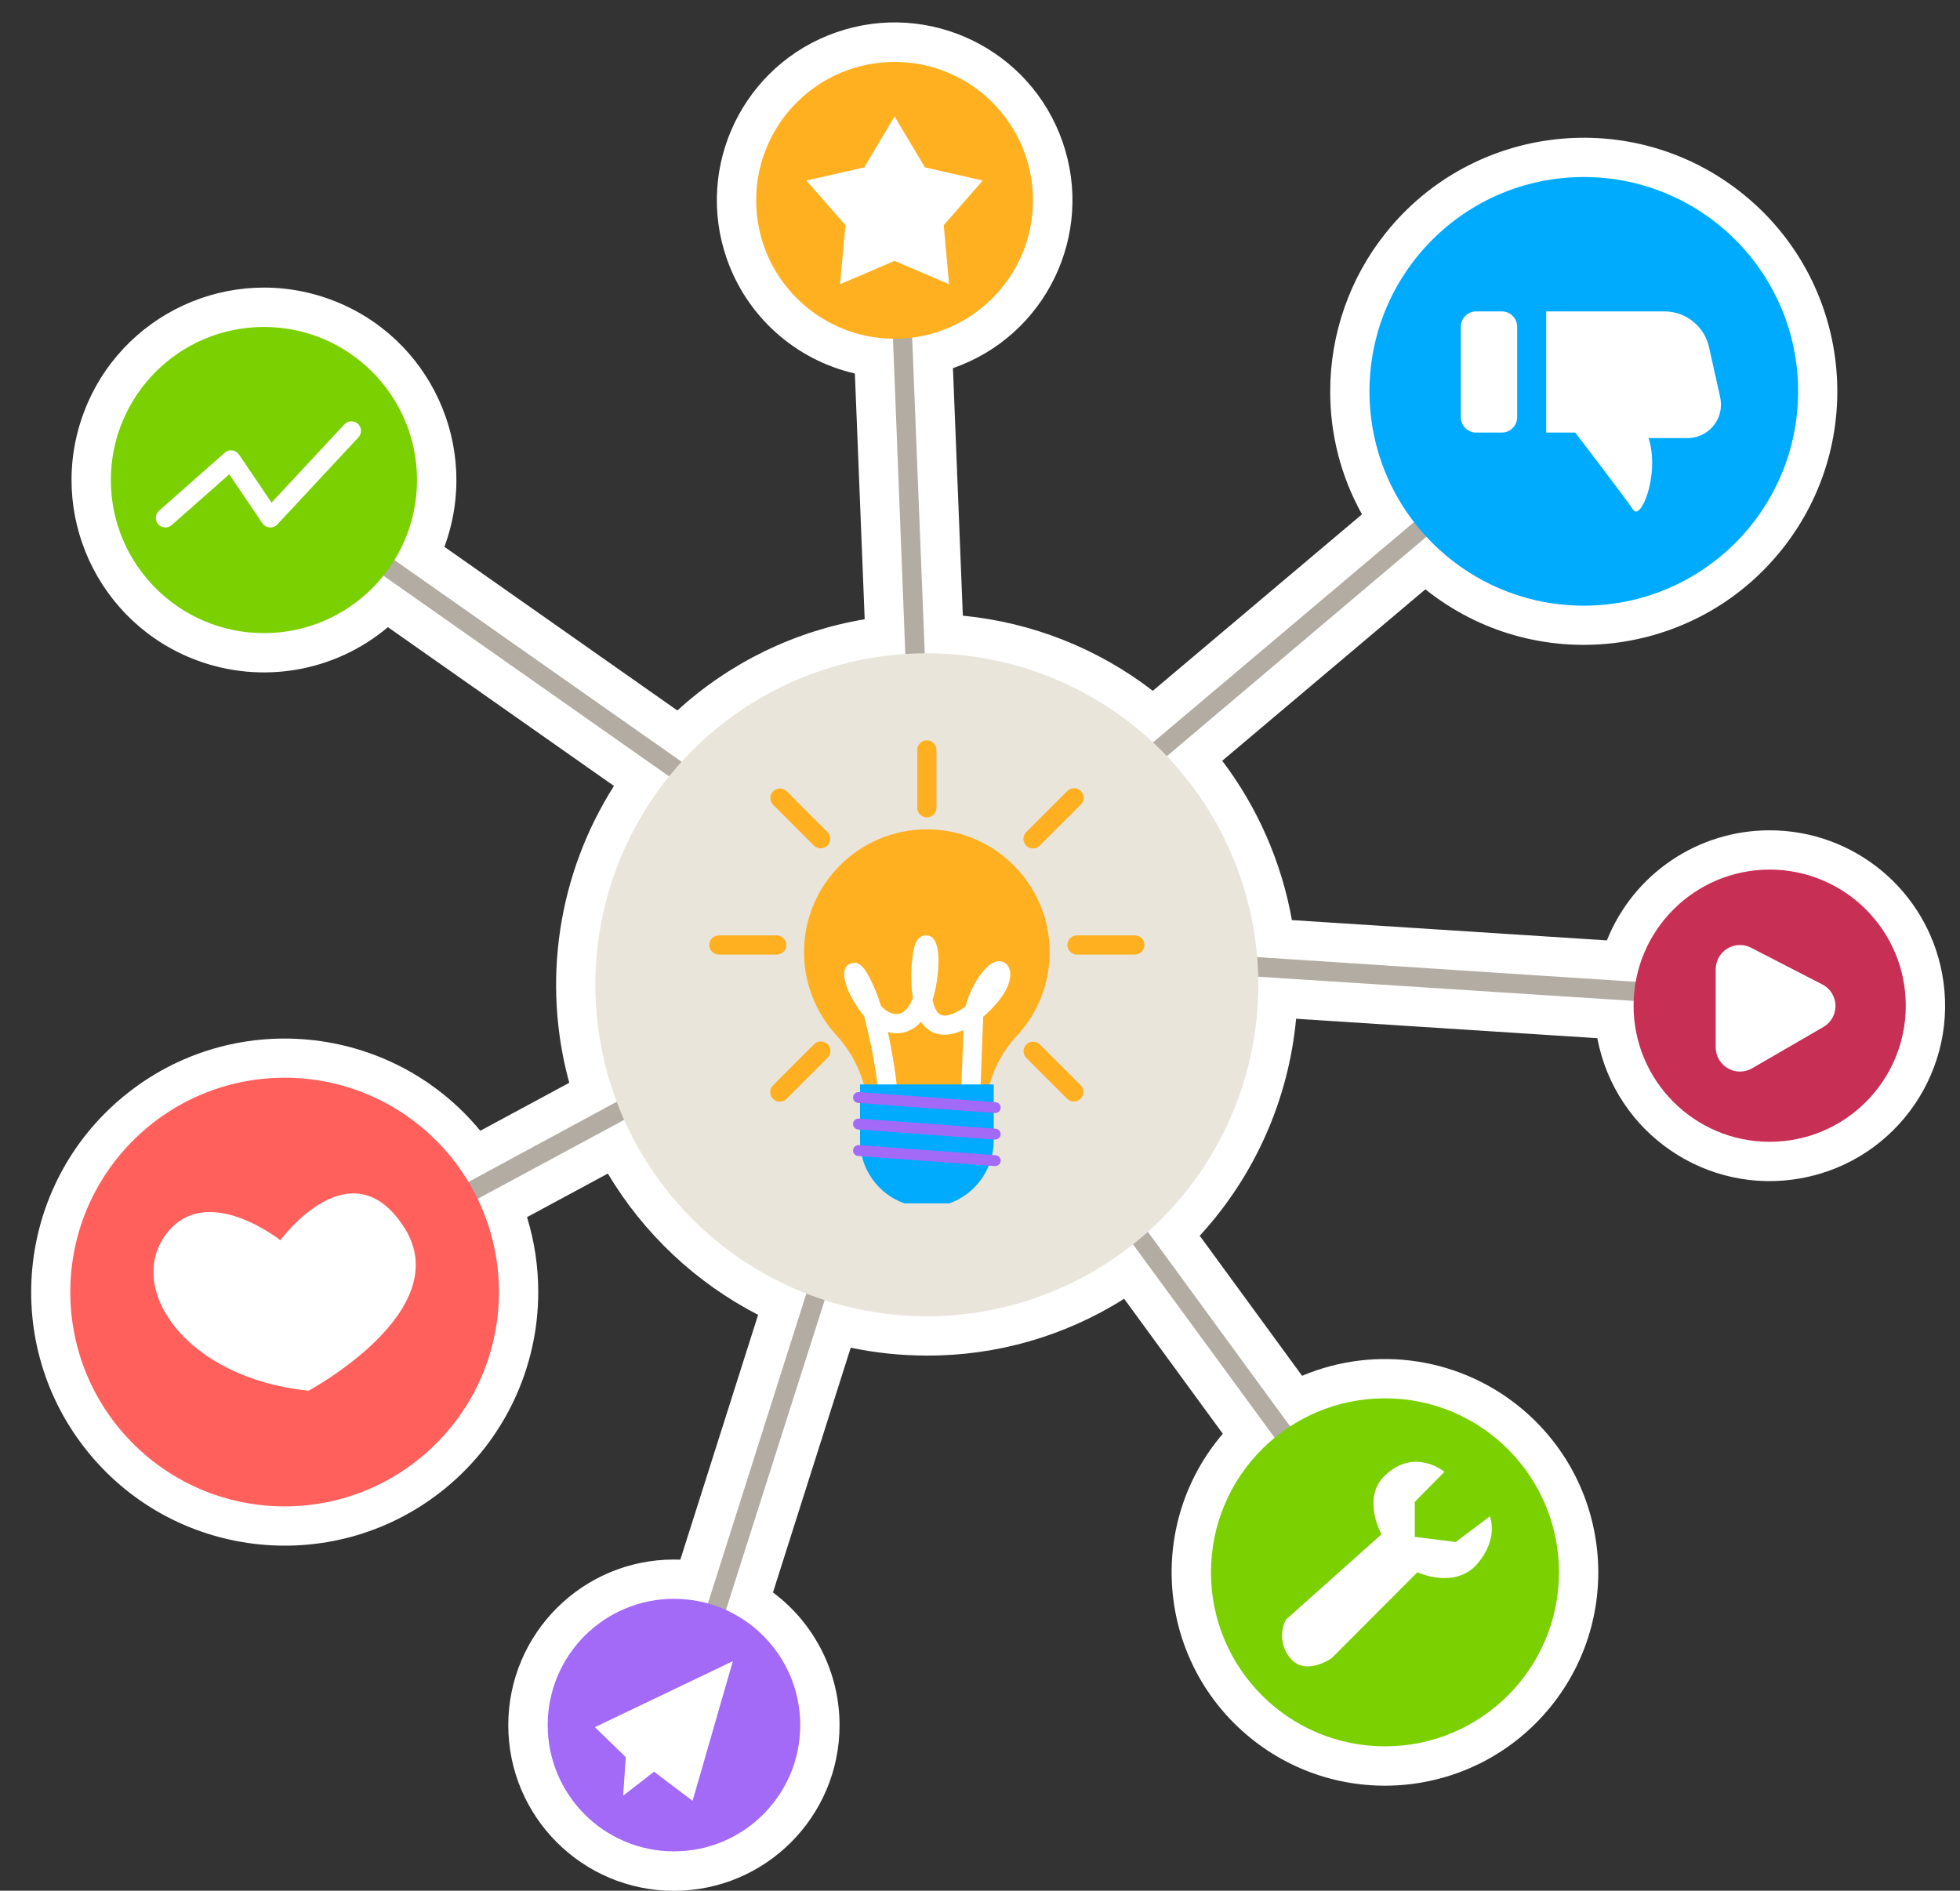
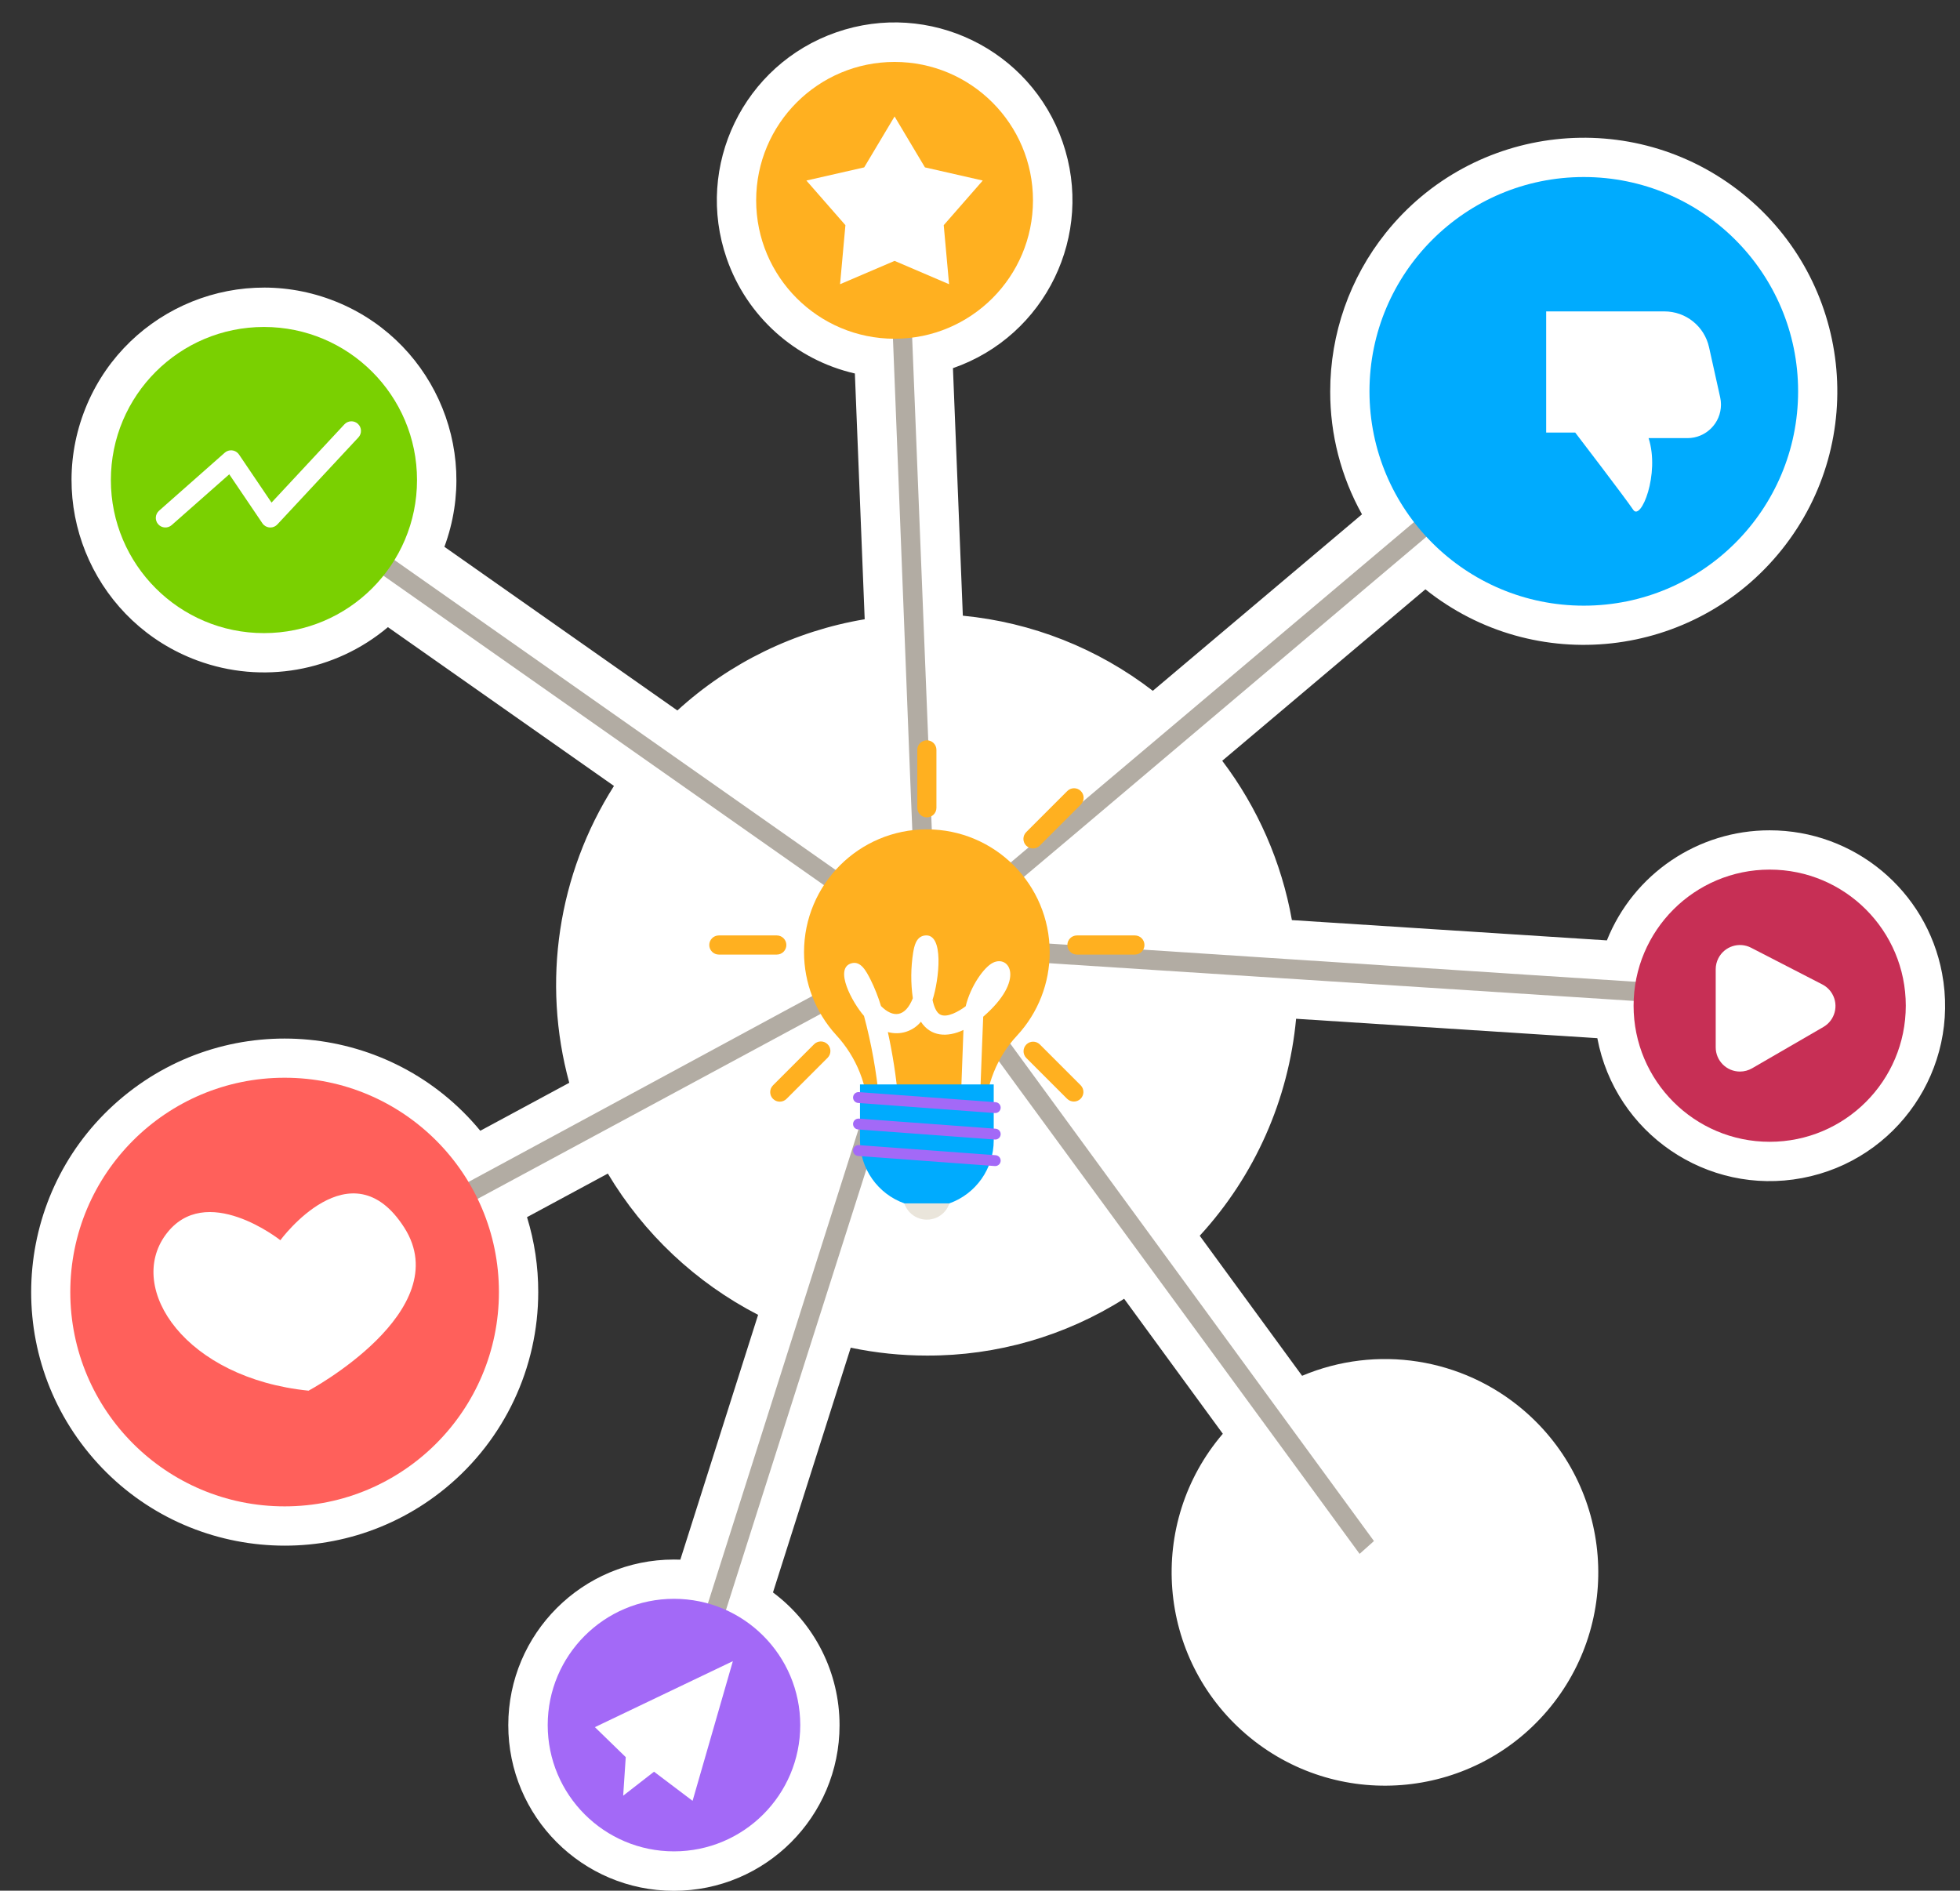
<svg xmlns="http://www.w3.org/2000/svg" height="493.9" preserveAspectRatio="xMidYMid meet" version="1.0" viewBox="-2.1 6.1 512.0 493.9" width="512.0" zoomAndPan="magnify">
  <rect x="-2.1" y="6.1" width="512.0" height="493.9" fill="#333333" stroke="none" />
  <g>
    <g id="change1_2">
      <path d="M460.185,223c-18.724-0.021-35.571,11.369-42.528,28.753l-82.281-5.3 c-2.693-15.116-8.931-29.379-18.2-41.62l53.07-44.788c28.566,22.848,70.247,18.212,93.095-10.355s18.212-70.247-10.354-93.095 c-28.567-22.848-70.247-18.212-93.096,10.355c-9.395,11.747-14.512,26.342-14.509,41.384c-0.031,11.241,2.826,22.302,8.3,32.121 l-54.641,46.104c-14.365-11.082-31.567-17.883-49.626-19.622l-2.583-64.662c24.229-8.41,37.052-34.87,28.642-59.098 c-8.41-24.229-34.87-37.052-59.098-28.642c-24.229,8.411-37.052,34.87-28.642,59.099c5.244,15.107,17.892,26.453,33.478,30.032 l2.564,64.2c-18.267,3.061-35.26,11.335-48.933,23.829l-60.858-42.755c9.634-26.031-3.659-54.942-29.689-64.576 c-26.031-9.634-54.942,3.659-64.576,29.689c-9.633,26.031,3.659,54.942,29.69,64.576c16.963,6.278,35.992,2.956,49.825-8.699 l59.046,41.481c-14.647,23.046-18.888,51.204-11.678,77.543l-23.241,12.532c-23.277-28.217-65.021-32.221-93.237-8.943 s-32.22,65.021-8.943,93.236C44.456,413.996,86.2,418,114.416,394.723c15.256-12.585,24.089-31.33,24.084-51.106 c0.013-6.632-0.976-13.228-2.931-19.565l21.117-11.386c9.383,15.724,22.979,28.509,39.25,36.907l-20.315,63.95 c-0.551-0.022-1.103-0.033-1.655-0.032c-23.896-0.012-43.277,19.351-43.289,43.247c-0.012,23.896,19.351,43.277,43.247,43.289 c23.896,0.012,43.277-19.351,43.289-43.247c0.007-13.663-6.44-26.526-17.391-34.698l20.31-63.935 c6.542,1.371,13.208,2.062,19.892,2.061c18.24,0.064,36.118-5.084,51.528-14.841l25.778,35.264 c-19.998,23.393-17.246,58.568,6.147,78.565c23.393,19.998,58.567,17.246,78.565-6.147c19.998-23.393,17.245-58.567-6.147-78.565 c-16.029-13.703-38.42-17.184-57.853-8.992L311.3,328.909c14.363-15.633,23.206-35.543,25.173-56.681l78.689,5.072 c4.686,24.867,28.643,41.227,53.509,36.541s41.226-28.643,36.54-53.509C501.132,238.681,482.218,222.999,460.185,223L460.185,223z" fill="#FFF" />
    </g>
    <g id="change2_1">
      <path d="M239.011,255.443c-2.119-0.933-0.918,12.145-9.926-213.378c-0.055-1.381,1.02-2.545,2.4-2.6 c1.381-0.055,2.545,1.02,2.6,2.4l0,0l8.231,206.082l167.7-141.529c1.056-0.891,2.633-0.757,3.523,0.298 c0.891,1.056,0.758,2.633-0.298,3.524l0,0C229.937,264.936,241.157,256.389,239.011,255.443z" fill="#B2ACA3" />
    </g>
    <g id="change2_2">
      <path d="M359.692,419.333c-0.799,0.001-1.549-0.38-2.021-1.024c-127.657-174.6-121-164.253-119.845-166.355 c1.174-2.14-14.14-2.356,245.256,14.367c1.379,0.066,2.443,1.237,2.378,2.617c-0.066,1.379-1.238,2.443-2.617,2.377 c-0.027-0.002-0.055-0.004-0.082-0.006l-237.571-15.314l116.517,159.363c0.815,1.114,0.572,2.678-0.542,3.493 C360.738,419.164,360.222,419.333,359.692,419.333L359.692,419.333z" fill="#B2ACA3" />
    </g>
    <g id="change2_3">
      <path d="M167.852,480.336c-1.316-0.418-2.044-1.823-1.626-3.14c0,0,0,0,0,0l69.539-218.907L73.434,345.816 c-1.228,0.633-2.735,0.15-3.367-1.076c-0.616-1.195-0.177-2.663,0.994-3.323c178.6-96.3,168.536-91.859,170.553-90.186 c1.984,1.645,5.561-12.344-70.623,227.48C170.573,480.026,169.167,480.754,167.852,480.336L167.852,480.336z" fill="#B2ACA3" />
    </g>
    <g id="change2_4">
      <path d="M238.582,255.2L65.412,133.545c-1.14-0.78-1.431-2.335-0.651-3.475c0.779-1.139,2.335-1.431,3.475-0.651 c0.017,0.012,0.034,0.023,0.051,0.036l173.17,121.656C244.184,253.026,241.255,257.079,238.582,255.2L238.582,255.2z" fill="#B2ACA3" />
    </g>
    <g id="change3_1">
-       <circle cx="240.019" cy="263.346" fill="#EAE5DB" r="86.598" />
-     </g>
+       </g>
    <g id="change4_1">
      <path d="M272.105,254.837c0.001-17.721-14.364-32.087-32.085-32.088s-32.087,14.365-32.088,32.086 c0,7.995,2.984,15.702,8.368,21.611c5.382,5.808,8.397,13.419,8.453,21.338v5.7h30.534v-6.06c0.059-7.753,3.037-15.2,8.34-20.858 C269.09,270.65,272.117,262.89,272.105,254.837z" fill="#FFB020" />
    </g>
    <g id="change1_3">
      <path d="M227.565,293.6c-0.696-7.471-2.023-14.869-3.966-22.115c-3.083-3.53-7.873-12.394-3.316-13.737 c2.47-0.729,3.879,2.019,5.011,4.228c1.106,2.229,2.024,4.548,2.745,6.931c3.137,3.133,6.314,2.978,8.316-2.044 c-0.571-3.979-0.539-8.021,0.094-11.989c0.265-1.5,0.708-4.012,2.9-4.38c5.339-0.907,3.835,11.666,2.154,16.813 c0.389,1.825,1.011,3.262,1.946,3.79c1.813,1.029,5.019-0.868,6.713-2.136c1.279-5.288,4.786-10.229,7.133-11.376 c4.314-2.11,8.55,4.491-2.557,14.106c-0.036,0.326-0.473,12.414-0.837,21.801l-5-0.194c0,0,0.406-10.455,0.678-18.144 c-4.228,2-8.579,1.752-11.109-2.153c-2.089,2.536-5.483,3.593-8.643,2.688c1.261,5.771,2.167,11.616,2.714,17.5 c0.132,1.374-0.875,2.595-2.25,2.727s-2.595-0.875-2.727-2.25c-0.002-0.019-0.003-0.038-0.005-0.057L227.565,293.6z" fill="#FFF" />
    </g>
    <g id="change3_2">
      <circle cx="240.019" cy="318.497" fill="#EAE5DB" r="6.21" />
    </g>
    <g id="change5_1">
      <path d="M257.486,289.381v14.625c-0.002,7.377-4.636,13.957-11.582,16.444h-11.772 c-6.946-2.485-11.582-9.067-11.581-16.444v-14.625H257.486z" fill="#00ABFE" />
    </g>
    <g id="change6_1">
      <path d="M257.982,294.025l-35.718-2.637c-0.782-0.059-1.462,0.529-1.52,1.311c-0.002,0.035-0.003,0.07-0.003,0.105 c0,0.742,0.573,1.359,1.314,1.414l35.718,2.637c0.781,0.059,1.462-0.527,1.52-1.31c0.003-0.035,0.004-0.071,0.004-0.106 C259.297,294.697,258.723,294.08,257.982,294.025L257.982,294.025z" fill="#A369F7" />
    </g>
    <g id="change6_2">
      <path d="M257.982,300.948l-35.718-2.638c-0.782-0.057-1.462,0.53-1.52,1.312c-0.002,0.035-0.003,0.069-0.003,0.104 c0,0.743,0.573,1.36,1.314,1.416l35.718,2.637c0.781,0.058,1.462-0.529,1.52-1.311c0.003-0.035,0.004-0.07,0.004-0.105 C259.297,301.619,258.723,301.002,257.982,300.948L257.982,300.948z" fill="#A369F7" />
    </g>
    <g id="change6_3">
      <path d="M257.982,307.871l-35.718-2.637c-0.782-0.058-1.462,0.529-1.52,1.311c-0.002,0.035-0.003,0.07-0.003,0.105 c0,0.742,0.573,1.359,1.314,1.414l35.718,2.638c0.781,0.058,1.462-0.528,1.52-1.31c0.003-0.036,0.004-0.071,0.004-0.106 C259.297,308.543,258.723,307.926,257.982,307.871L257.982,307.871z" fill="#A369F7" />
    </g>
    <g id="change4_2">
      <path d="M240.019,219.622c-1.381,0-2.5-1.119-2.5-2.5v-15.139c0-1.38,1.119-2.5,2.5-2.5s2.5,1.12,2.5,2.5v15.139 C242.519,218.503,241.4,219.622,240.019,219.622z" fill="#FFB020" />
    </g>
    <g id="change4_3">
      <path d="M200.815,255.459h-15.138c-1.38,0-2.5-1.119-2.5-2.5s1.12-2.5,2.5-2.5h15.138c1.381,0,2.5,1.119,2.5,2.5 S202.196,255.459,200.815,255.459z" fill="#FFB020" />
    </g>
    <g id="change4_4">
      <path d="M294.359,255.459h-15.137c-1.381,0-2.5-1.119-2.5-2.5s1.119-2.5,2.5-2.5h15.137c1.381,0,2.5,1.119,2.5,2.5 S295.74,255.459,294.359,255.459z" fill="#FFB020" />
    </g>
    <g id="change4_5">
-       <path d="M210.53,227.006l-10.7-10.7c-0.959-0.993-0.932-2.576,0.061-3.535c0.969-0.936,2.505-0.936,3.474,0 l10.7,10.7c0.959,0.993,0.932,2.576-0.061,3.535C213.035,227.942,211.499,227.942,210.53,227.006z" fill="#FFB020" />
-     </g>
+       </g>
    <g id="change4_6">
      <path d="M276.677,293.152l-10.7-10.7c-0.959-0.993-0.932-2.576,0.062-3.535c0.969-0.937,2.505-0.937,3.474,0 l10.7,10.7c0.96,0.992,0.933,2.576-0.062,3.535C279.182,294.088,277.646,294.088,276.677,293.152z" fill="#FFB020" />
    </g>
    <g id="change4_7">
      <path d="M265.973,227.006c-0.976-0.976-0.976-2.559,0-3.535l10.7-10.7c0.96-0.993,2.542-1.021,3.535-0.061 c0.993,0.959,1.021,2.542,0.062,3.535c-0.021,0.021-0.041,0.042-0.062,0.062l-10.7,10.7 C268.531,227.982,266.949,227.982,265.973,227.006z" fill="#FFB020" />
    </g>
    <g id="change4_8">
      <path d="M199.826,293.152c-0.976-0.977-0.976-2.559,0-3.535l10.7-10.7c0.959-0.993,2.542-1.021,3.535-0.062 s1.021,2.542,0.061,3.535c-0.02,0.021-0.041,0.041-0.061,0.062l-10.7,10.7C202.385,294.128,200.802,294.128,199.826,293.152z" fill="#FFB020" />
    </g>
    <g id="change7_1">
-       <circle cx="359.69" cy="416.833" fill="#7AD001" r="45.456" />
-     </g>
+       </g>
    <g id="change8_1">
      <circle cx="72.247" cy="343.616" fill="#FF605B" r="55.985" />
    </g>
    <g id="change5_2">
      <circle cx="411.626" cy="108.33" fill="#00ABFE" r="55.985" />
    </g>
    <g id="change9_1">
      <circle cx="460.185" cy="268.814" fill="#C72F55" r="35.552" />
    </g>
    <g id="change4_9">
      <circle cx="231.584" cy="58.434" fill="#FFB020" r="36.156" />
    </g>
    <g id="change7_2">
      <circle cx="66.849" cy="131.499" fill="#7AD001" r="39.987" />
    </g>
    <g id="change6_4">
      <circle cx="173.96" cy="456.737" fill="#A369F7" r="32.985" />
    </g>
    <g fill="#FFF" id="change1_1">
      <path d="M71.135,330.079c0,0-19.583-15.558-29.955-1.433c-10.372,14.123,5.186,37.461,37.324,40.735 c0,0,38.877-20.83,25.014-42.581C89.558,304.9,71.135,330.079,71.135,330.079z" />
      <path d="M231.584,36.525l-7.936,13.299l-15.101,3.438l10.196,11.657l-1.397,15.424l14.238-6.095l14.237,6.095 l-1.397-15.424l10.196-11.657l-15.1-3.438L231.584,36.525z" />
      <path d="M446.085,259.3v20.382c0,3.499,2.836,6.336,6.335,6.336c1.115,0,2.212-0.295,3.177-0.854l18.617-10.79 c3.027-1.754,4.059-5.631,2.305-8.658c-0.607-1.048-1.503-1.9-2.581-2.455l-18.616-9.592c-3.11-1.602-6.931-0.379-8.533,2.73 C446.326,257.296,446.085,258.291,446.085,259.3L446.085,259.3z" />
-       <path d="M383.522,87.443h6.687c2.217,0,4.013,1.797,4.013,4.013v23.63c0,2.216-1.796,4.013-4.013,4.013h-6.687 c-2.217,0-4.014-1.797-4.014-4.013v-23.63C379.509,89.24,381.306,87.443,383.522,87.443z" />
      <path d="M447.253,109.891l-2.912-13.1c-1.213-5.46-6.056-9.345-11.648-9.345H401.8V119.1h7.589 c0,0,13.145,17.165,15.15,20.175c2.006,3.01,7.023-9.363,4.013-18.726H438.7c4.837,0.001,8.76-3.919,8.761-8.756 C447.462,111.153,447.392,110.515,447.253,109.891L447.253,109.891z" />
      <path d="M358.777,406.905l-24.97,22.295c-1.665,3.267-1.227,7.211,1.115,10.032c4.013,4.899,10.863,0,10.863,0 l22.354-22.4c0,0,9.81,4.538,15.605-2.15c5.796-6.688,3.344-12.46,3.344-12.46l-8.917,6.688l-10.7-1.338v-9.141l7.747-7.857 c0,0-7.721-6.481-15.527,0.947C353.482,397.43,358.777,406.905,358.777,406.905L358.777,406.905z" />
      <path d="M153.302,457.274l36.039-17.236l-10.521,36.487l-10.073-7.611l-8.058,6.268l0.671-10.072L153.302,457.274z" />
      <path d="M39.225,143.047c-0.914-1.035-0.815-2.614,0.219-3.528l17.165-15.16c1.035-0.914,2.615-0.816,3.529,0.219 c0.071,0.081,0.137,0.166,0.197,0.255l8.495,12.558l19.038-20.441c0.941-1.011,2.523-1.067,3.533-0.126 c1.011,0.941,1.067,2.523,0.125,3.534l0,0L70.349,143.1c-0.94,1.011-2.522,1.068-3.533,0.128 c-0.138-0.128-0.261-0.272-0.367-0.428L57.788,130l-15.035,13.267C41.718,144.18,40.139,144.082,39.225,143.047z" />
    </g>
  </g>
</svg>